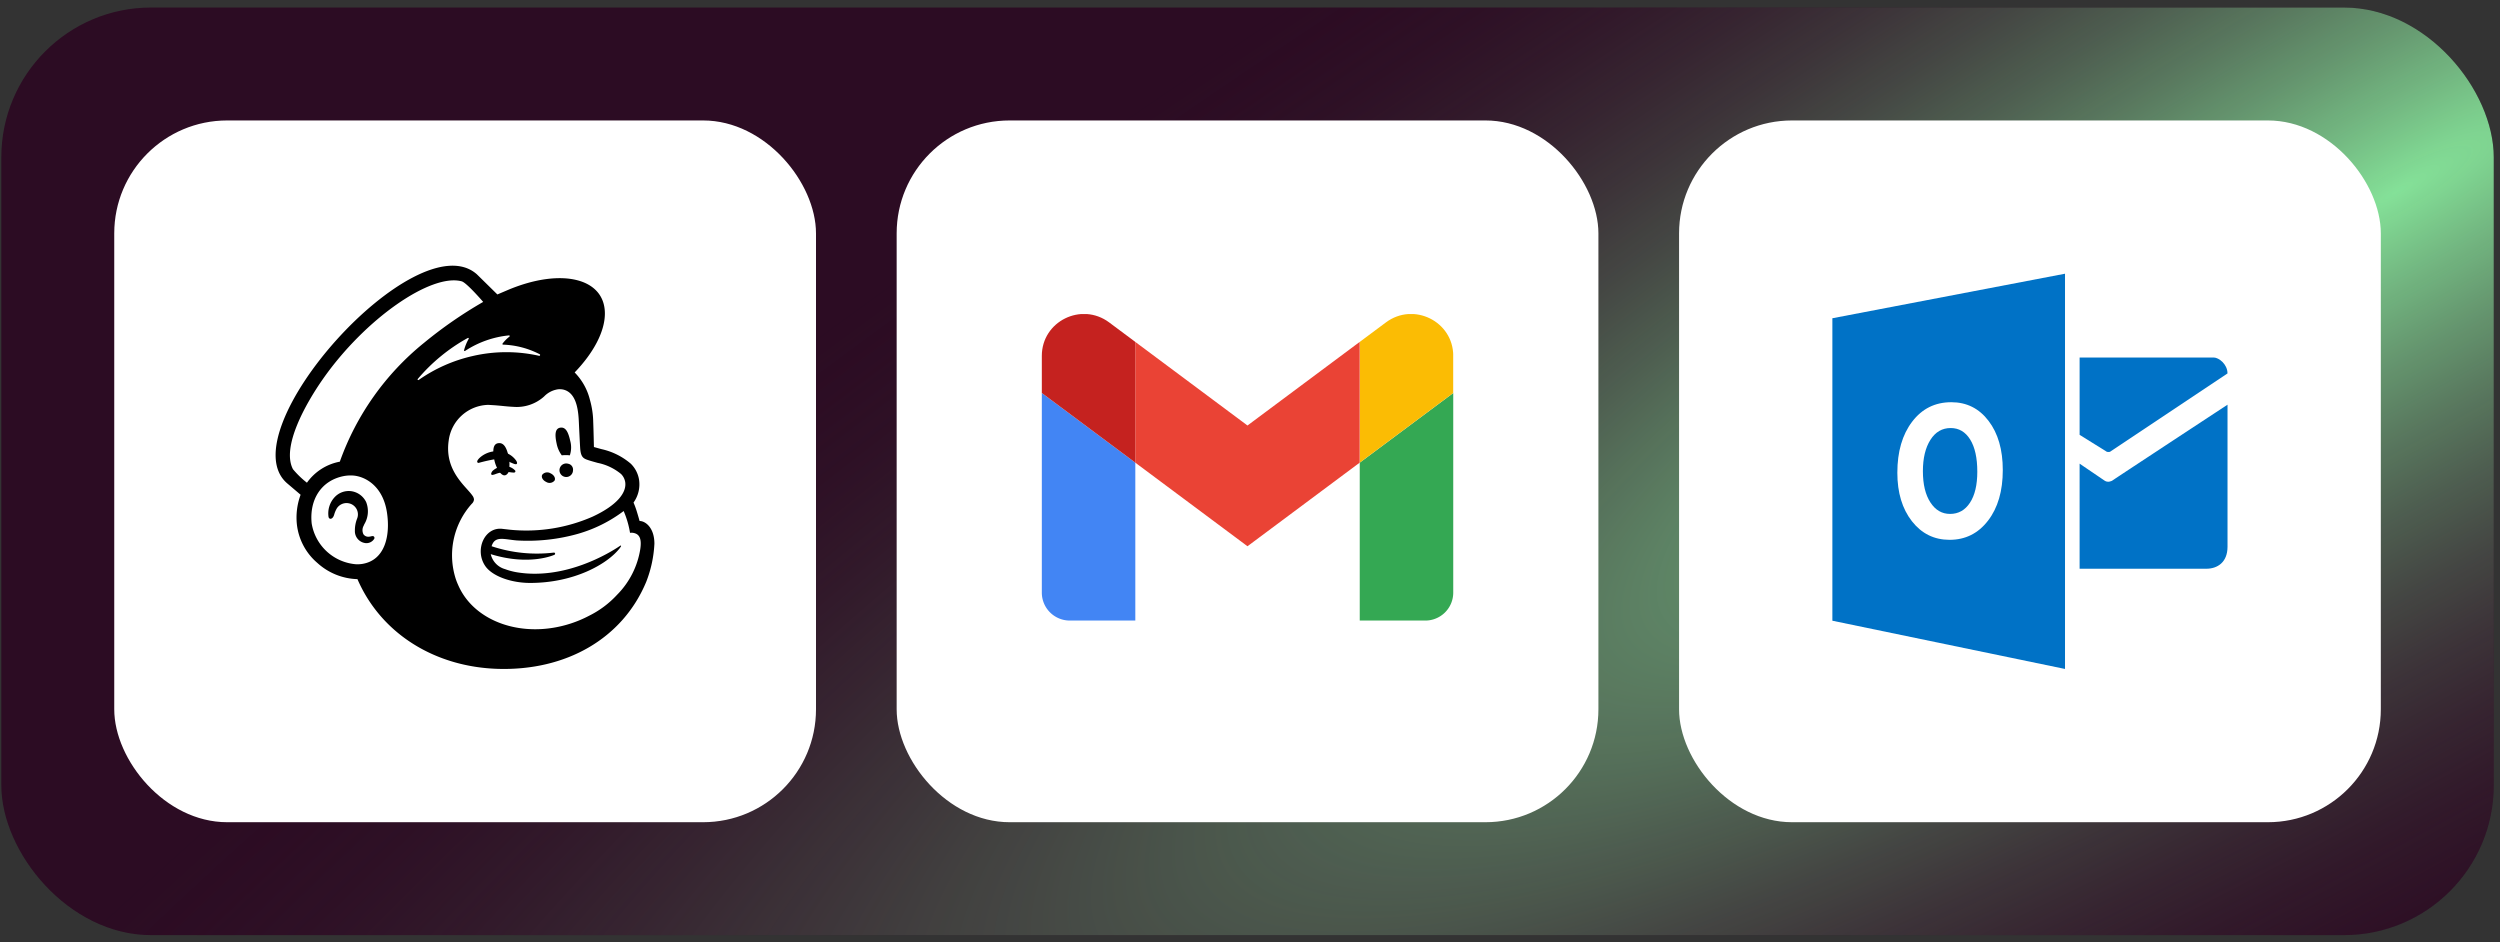
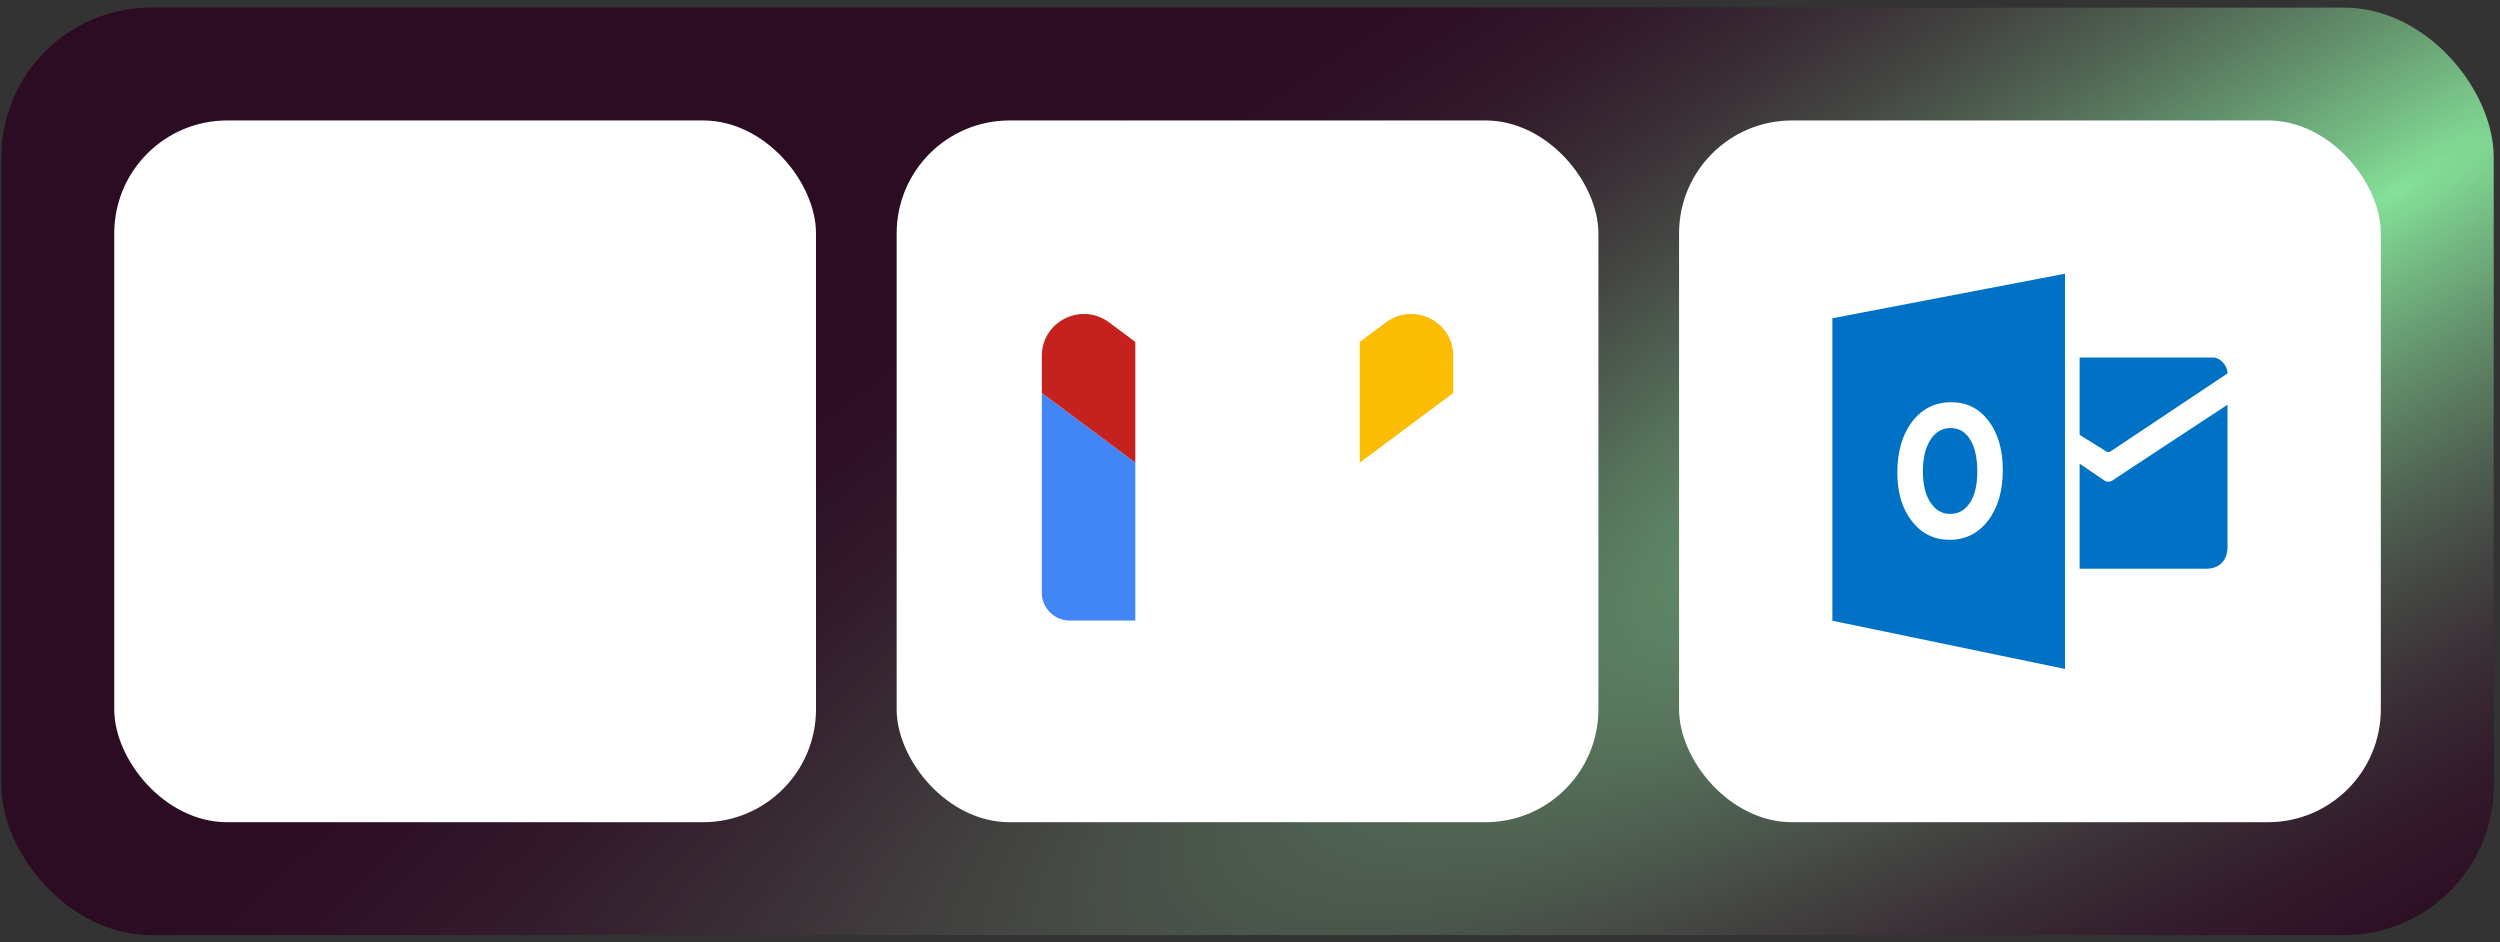
<svg xmlns="http://www.w3.org/2000/svg" width="252" height="95" fill="none">
  <rect width="100%" height="100%" fill="#333333" stroke="none" />
  <rect x=".133" y=".759" width="251.237" height="93.502" rx="15.096" fill="#2C0C23" />
  <g clip-path="url(#a)">
    <ellipse cx="75.524" cy="329.723" rx="75.524" ry="329.723" transform="scale(-1 1) rotate(-60 -349.89 448.313)" fill="url(#b)" />
  </g>
  <rect x="169.25" y="12.142" width="70.737" height="70.737" rx="11.383" fill="#fff" />
  <g clip-path="url(#c)" fill="#0072C6">
    <path d="M209.625 36.038v7.793l2.753 1.714c.073.021.23.023.303 0l11.85-7.902c0-.935-.882-1.605-1.379-1.605h-13.527Z" />
    <path d="m209.627 46.738 2.512 1.707c.354.257.781 0 .781 0-.425.257 11.614-7.652 11.614-7.652v14.323c0 1.559-1.009 2.213-2.143 2.213h-12.766V46.738h.002ZM196.627 43.146c-.856 0-1.539.398-2.042 1.192-.504.795-.757 1.847-.757 3.156 0 1.329.253 2.38.757 3.151.503.774 1.164 1.158 1.981 1.158.843 0 1.512-.375 2.005-1.126.493-.751.741-1.794.741-3.128 0-1.39-.239-2.472-.718-3.245-.48-.772-1.135-1.158-1.967-1.158Z" />
    <path d="M184.703 32.08v30.488l23.45 4.863V27.59l-23.45 4.489Zm15.692 20.398c-.991 1.29-2.283 1.936-3.878 1.936-1.554 0-2.818-.625-3.797-1.875-.977-1.25-1.468-2.879-1.468-4.887 0-2.12.497-3.835 1.491-5.144.994-1.31 2.31-1.965 3.948-1.965 1.548 0 2.801.626 3.755 1.88.956 1.253 1.434 2.905 1.434 4.957.002 2.108-.494 3.808-1.485 5.098Z" />
  </g>
  <rect x="11.516" y="12.142" width="70.737" height="70.737" rx="11.383" fill="#fff" />
  <g clip-path="url(#d)">
    <path d="M35.531 47.9a4.107 4.107 0 0 0-.96.066 4.033 4.033 0 0 0-3.329 4.688c.23 2.173 2.547 4.005 4.691 4.06.22.005.44-.01.658-.044 2.32-.376 2.928-2.767 2.546-5.116-.432-2.652-2.323-3.587-3.606-3.653Zm2.274 6.284a.974.974 0 0 1-.905.428 1.22 1.22 0 0 1-1.124-1.231 3.005 3.005 0 0 1 .234-1.202 1.092 1.092 0 0 0-.448-1.352 1.264 1.264 0 0 0-.923-.163 1.186 1.186 0 0 0-.755.495c-.12.193-.212.4-.277.618a2.129 2.129 0 0 1-.03.087c-.105.268-.273.346-.386.332a.222.222 0 0 1-.175-.164 2.275 2.275 0 0 1 .642-1.984 2.08 2.08 0 0 1 2.648-.244c.274.189.497.441.651.736a2.373 2.373 0 0 1-.192 2.197l-.07.153a.867.867 0 0 0-.023.84.62.62 0 0 0 .515.248c.095-.001.19-.014.281-.037.12-.027.243-.054.318.035a.176.176 0 0 1 .02.208Z" fill="#fff" />
    <path d="M65.188 58.64a12.11 12.11 0 0 0 .829-3.847c0-1.622-.918-2.294-1.503-2.294-.018-.063-.133-.485-.293-.994a7.98 7.98 0 0 0-.323-.868 3.141 3.141 0 0 0 .564-2.29 2.898 2.898 0 0 0-.843-1.636 6.863 6.863 0 0 0-2.979-1.474c-.165-.046-.71-.195-.759-.21-.003-.031-.04-1.786-.072-2.54a8.696 8.696 0 0 0-.335-2.232 5.977 5.977 0 0 0-1.549-2.76c1.89-1.957 3.07-4.112 3.067-5.96-.005-3.556-4.378-4.632-9.766-2.404l-1.142.484c-.005-.005-2.064-2.022-2.095-2.049-6.143-5.35-25.352 15.97-19.21 21.147l1.342 1.135a6.577 6.577 0 0 0-.373 3.042 5.99 5.99 0 0 0 2.072 3.847 6.31 6.31 0 0 0 4.067 1.635c2.39 5.5 7.85 8.873 14.253 9.063 6.868.203 12.633-3.014 15.048-8.795Zm1.41-6.508c.588.76.891 1.701.855 2.66a13.369 13.369 0 0 1-.926 4.368l-.013.032a15.147 15.147 0 0 1-6.207 7.181 18.49 18.49 0 0 1-9.554 2.505c-.217 0-.438-.003-.656-.01a18.544 18.544 0 0 1-9.355-2.761 16.015 16.015 0 0 1-5.8-6.37 7.938 7.938 0 0 1-4.074-1.927 7.418 7.418 0 0 1-2.55-4.777 8.265 8.265 0 0 1 .155-2.699l-.623-.527a4.883 4.883 0 0 1-1.687-3.488 9.906 9.906 0 0 1 .701-4.043c1.28-3.492 4.221-7.65 7.872-11.123a29.312 29.312 0 0 1 5.384-4.13 11.18 11.18 0 0 1 5.418-1.746 5.01 5.01 0 0 1 3.395 1.208c.054.047.86.836 1.473 1.435l.267-.112a15.341 15.341 0 0 1 5.728-1.272c3.657 0 6.023 1.961 6.027 4.996.003 1.873-.916 3.972-2.611 6.004a8.29 8.29 0 0 1 1.034 2.312c.241.838.373 1.704.393 2.576.016.375.033.977.046 1.509 1.25.316 2.406.93 3.369 1.788a4.3 4.3 0 0 1 1.221 2.396 4.414 4.414 0 0 1-.397 2.63 10.981 10.981 0 0 1 .2.625c.352.19.663.449.915.76Z" fill="#fff" />
    <path d="M62.238 50.356a2.17 2.17 0 0 0 .679-1.72 1.495 1.495 0 0 0-.428-.848 5.331 5.331 0 0 0-2.344-1.122c-.394-.112-.661-.184-.949-.28-.512-.17-.765-.307-.822-1.28-.025-.426-.099-1.909-.125-2.521-.047-1.074-.175-2.541-1.075-3.147a1.5 1.5 0 0 0-.77-.249 1.44 1.44 0 0 0-.457.045 2.413 2.413 0 0 0-1.197.684 4.098 4.098 0 0 1-3.127 1.056c-.63-.027-1.298-.126-2.063-.172-.15-.01-.299-.018-.448-.026a4.126 4.126 0 0 0-3.976 3.641c-.439 3.05 1.745 4.625 2.376 5.55a.775.775 0 0 1 .173.414.664.664 0 0 1-.224.437 7.87 7.87 0 0 0-1.7 7.332c.084.304.19.602.32.89 1.593 3.764 6.537 5.518 11.367 3.923a11.784 11.784 0 0 0 1.834-.784 9.65 9.65 0 0 0 2.81-2.123 8.483 8.483 0 0 0 2.34-4.638c.145-.97-.068-1.346-.358-1.526a1.06 1.06 0 0 0-.675-.125 9.448 9.448 0 0 0-.642-2.215l-.52-1.196ZM54.33 35.815c.078.018.127-.117.058-.156a8.738 8.738 0 0 0-3.726-.975.067.067 0 0 1-.066-.074.068.068 0 0 1 .013-.034c.202-.264.438-.5.701-.702a.07.07 0 0 0-.047-.125 9.895 9.895 0 0 0-4.456 1.57.068.068 0 0 1-.077 0 .068.068 0 0 1-.028-.072c.108-.401.266-.787.472-1.149a.067.067 0 0 0-.011-.077.066.066 0 0 0-.078-.013 18.08 18.08 0 0 0-5.076 4.142.07.07 0 0 0 .093.102 15.517 15.517 0 0 1 5.48-2.419 15.188 15.188 0 0 1 6.748-.018ZM48.642 30.369s-1.672-1.936-2.177-2.079c-3.105-.838-9.813 3.782-14.096 9.885-1.733 2.47-4.214 6.843-3.028 9.092a9.07 9.07 0 0 0 1.418 1.365 5.282 5.282 0 0 1 3.336-2.126 27.123 27.123 0 0 1 8.564-12.02 43.742 43.742 0 0 1 5.983-4.117Z" fill="#fff" />
-     <path d="M37.704 54.1a.187.187 0 0 1 .019.211.922.922 0 0 1-.87.435 1.21 1.21 0 0 1-1.08-1.25 3.217 3.217 0 0 1 .224-1.221 1.141 1.141 0 0 0-.856-1.546 1.162 1.162 0 0 0-1.186.51 2.683 2.683 0 0 0-.267.627 1.883 1.883 0 0 1-.029.089c-.1.272-.262.352-.37.337-.053-.007-.123-.041-.169-.166a2.402 2.402 0 0 1 .617-2.015 1.936 1.936 0 0 1 1.662-.601 1.97 1.97 0 0 1 1.509 1.1 2.53 2.53 0 0 1-.185 2.232 6.96 6.96 0 0 0-.068.155.924.924 0 0 0-.021.854.585.585 0 0 0 .495.251c.09-.001.182-.014.27-.038.114-.027.233-.054.305.036Zm28.26.706a12.13 12.13 0 0 1-.823 3.839c-2.4 5.768-8.128 8.98-14.95 8.776-6.36-.19-11.786-3.556-14.16-9.044a6.253 6.253 0 0 1-4.04-1.632 5.984 5.984 0 0 1-2.06-3.838 6.592 6.592 0 0 1 .371-3.035l-1.333-1.133c-6.1-5.167 12.981-26.443 19.085-21.103.03.027 2.076 2.04 2.081 2.045l1.134-.483c5.353-2.224 9.697-1.15 9.703 2.398.002 1.845-1.17 3.995-3.047 5.947a5.972 5.972 0 0 1 1.538 2.755c.207.725.32 1.474.333 2.228.033.752.069 2.503.072 2.534.048.015.59.164.754.21a6.807 6.807 0 0 1 2.96 1.47c.448.44.742 1.013.837 1.634a3.145 3.145 0 0 1-.56 2.285c.123.282.23.57.321.866.158.508.273.93.29.992.582 0 1.494.67 1.494 2.289ZM39.002 51.64c-.415-2.693-2.232-3.642-3.464-3.71-.31-.017-.62.006-.924.066-2.2.445-3.442 2.322-3.198 4.761a4.928 4.928 0 0 0 4.508 4.123c.211.006.423-.009.632-.044 2.23-.382 2.813-2.81 2.446-5.196Zm3.76-17.098a43.452 43.452 0 0 1 5.943-4.109s-1.66-1.931-2.162-2.074c-3.085-.836-9.75 3.774-14.004 9.864-1.722 2.464-4.186 6.828-3.008 9.073.419.503.891.96 1.409 1.362a5.245 5.245 0 0 1 3.314-2.121 27.062 27.062 0 0 1 8.508-11.995Zm6.705 21.315a2.04 2.04 0 0 0 1.44 1.51c.368.137.747.24 1.134.309 4.88.842 9.442-1.957 10.469-2.662.077-.053.128-.001.066.092-.03.05-.064.098-.1.144-1.258 1.627-4.637 3.51-9.034 3.51-1.918 0-3.834-.679-4.538-1.72-1.092-1.615-.054-3.974 1.765-3.728l.797.09a16.62 16.62 0 0 0 8.28-1.329c2.481-1.155 3.419-2.427 3.278-3.457a1.482 1.482 0 0 0-.428-.842 5.353 5.353 0 0 0-2.346-1.114c-.395-.111-.662-.182-.95-.278-.512-.169-.766-.305-.823-1.271-.025-.423-.099-1.895-.125-2.504-.047-1.066-.175-2.523-1.076-3.125a1.507 1.507 0 0 0-.77-.247 1.455 1.455 0 0 0-.459.045 2.42 2.42 0 0 0-1.197.68 4.123 4.123 0 0 1-3.13 1.047c-.63-.026-1.3-.125-2.066-.17-.149-.01-.298-.018-.448-.026a4.118 4.118 0 0 0-3.98 3.616c-.438 3.028 1.748 4.593 2.379 5.51.097.118.158.26.173.412a.659.659 0 0 1-.224.434 7.77 7.77 0 0 0-1.701 7.281c.083.302.19.598.32.883 1.594 3.739 6.543 5.48 11.377 3.896a11.858 11.858 0 0 0 1.836-.778 9.653 9.653 0 0 0 2.813-2.108 8.401 8.401 0 0 0 2.341-4.606c.146-.964-.067-1.336-.358-1.516a1.069 1.069 0 0 0-.675-.124 9.322 9.322 0 0 0-.643-2.199 14.083 14.083 0 0 1-4.604 2.297c-2 .565-4.082.79-6.157.668-1.335-.109-2.218-.5-2.55.583a14.39 14.39 0 0 0 6.278.64.114.114 0 0 1 .124.103.122.122 0 0 1-.07.12s-2.48 1.156-6.418-.066ZM42.205 38.3a15.38 15.38 0 0 1 5.444-2.413 15.024 15.024 0 0 1 6.704-.018c.077.018.127-.117.057-.156a8.653 8.653 0 0 0-3.7-.973.067.067 0 0 1-.06-.037.067.067 0 0 1 .007-.07c.2-.264.434-.5.696-.702a.07.07 0 0 0 .023-.08.07.07 0 0 0-.07-.044c-1.58.156-3.1.694-4.426 1.567a.069.069 0 0 1-.077 0 .069.069 0 0 1-.028-.072c.107-.4.264-.785.468-1.146a.065.065 0 0 0-.047-.097.066.066 0 0 0-.04.007 17.982 17.982 0 0 0-5.043 4.133.068.068 0 0 0 .044.114.069.069 0 0 0 .048-.013Zm12.85 10.278a.643.643 0 0 0 .846-.14c.123-.239-.056-.562-.4-.722a.643.643 0 0 0-.845.14c-.123.239.056.562.4.722Zm1.054-3.863c.083.429.26.834.52 1.184.27-.033.542-.033.81 0 .158-.47.171-.977.04-1.456-.194-.883-.457-1.418-1-1.334-.544.083-.564.723-.37 1.606Zm1.156 2.029a.682.682 0 1 0 .494.666.6.6 0 0 0-.494-.666Z" fill="#000" />
    <path d="M48.24 46.663c-.087-.012-.124-.049-.135-.098-.034-.152.2-.403.448-.584a2.602 2.602 0 0 1 2.531-.304c.386.159.717.426.955.768.088.145.105.256.048.315-.089.093-.315-.014-.685-.176a3.022 3.022 0 0 0-1.428-.307c-.585.096-1.164.225-1.735.386Zm3.68.758a1.399 1.399 0 0 0-1.26-.413 1.742 1.742 0 0 0-.917.382.588.588 0 0 0-.235.366.113.113 0 0 0 .037.088c.022.02.05.03.08.03.12-.018.239-.05.351-.098a3.063 3.063 0 0 1 1.549-.16c.242.026.356.042.409-.041a.135.135 0 0 0-.014-.154Z" fill="#000" />
    <path d="M51.235 47.643a3.25 3.25 0 0 0 .025-1.663c-.197-.884-.494-1.39-1.045-1.306-.55.083-.565.796-.387 1.684.081.407.24.795.468 1.142.438.611.736.453.939.143Z" fill="#000" />
  </g>
  <rect x="90.383" y="12.142" width="70.737" height="70.737" rx="11.383" fill="#fff" />
  <g clip-path="url(#e)">
    <path d="M107.843 62.552h6.597V46.636l-9.424-7.022v20.13a2.817 2.817 0 0 0 2.827 2.808Z" fill="#4285F4" />
-     <path d="M137.062 62.553h6.597a2.817 2.817 0 0 0 2.828-2.81V39.615l-9.425 7.022" fill="#34A853" />
    <path d="M137.062 34.465v12.17l9.425-7.021v-3.745c0-3.474-3.991-5.454-6.786-3.37" fill="#FBBC04" />
-     <path d="M114.438 46.636V34.465l11.308 8.426 11.309-8.426v12.17l-11.309 8.427" fill="#EA4335" />
    <path d="M105.016 35.869v3.745l9.424 7.022V34.465l-2.639-1.967c-2.799-2.083-6.785-.103-6.785 3.371Z" fill="#C5221F" />
  </g>
  <defs>
    <clipPath id="a">
      <rect x=".133" y=".759" width="251.237" height="93.502" rx="15.096" fill="#fff" />
    </clipPath>
    <clipPath id="c">
      <path fill="#fff" transform="translate(184.695 27.59)" d="M0 0h39.84v39.84H0z" />
    </clipPath>
    <clipPath id="d">
-       <path fill="#fff" transform="translate(26.148 22.712)" d="M0 0h41.466v48.784H0z" />
-     </clipPath>
+       </clipPath>
    <clipPath id="e">
      <path fill="#fff" transform="translate(105.016 31.656)" d="M0 0h41.466v30.896H0z" />
    </clipPath>
    <radialGradient id="b" cx="0" cy="0" r="1" gradientUnits="userSpaceOnUse" gradientTransform="matrix(0 329.723 -75.524 0 75.524 329.723)">
      <stop stop-color="#8EF9A5" stop-opacity=".9" />
      <stop offset="1" stop-color="#2C0C23" stop-opacity="0" />
    </radialGradient>
  </defs>
</svg>